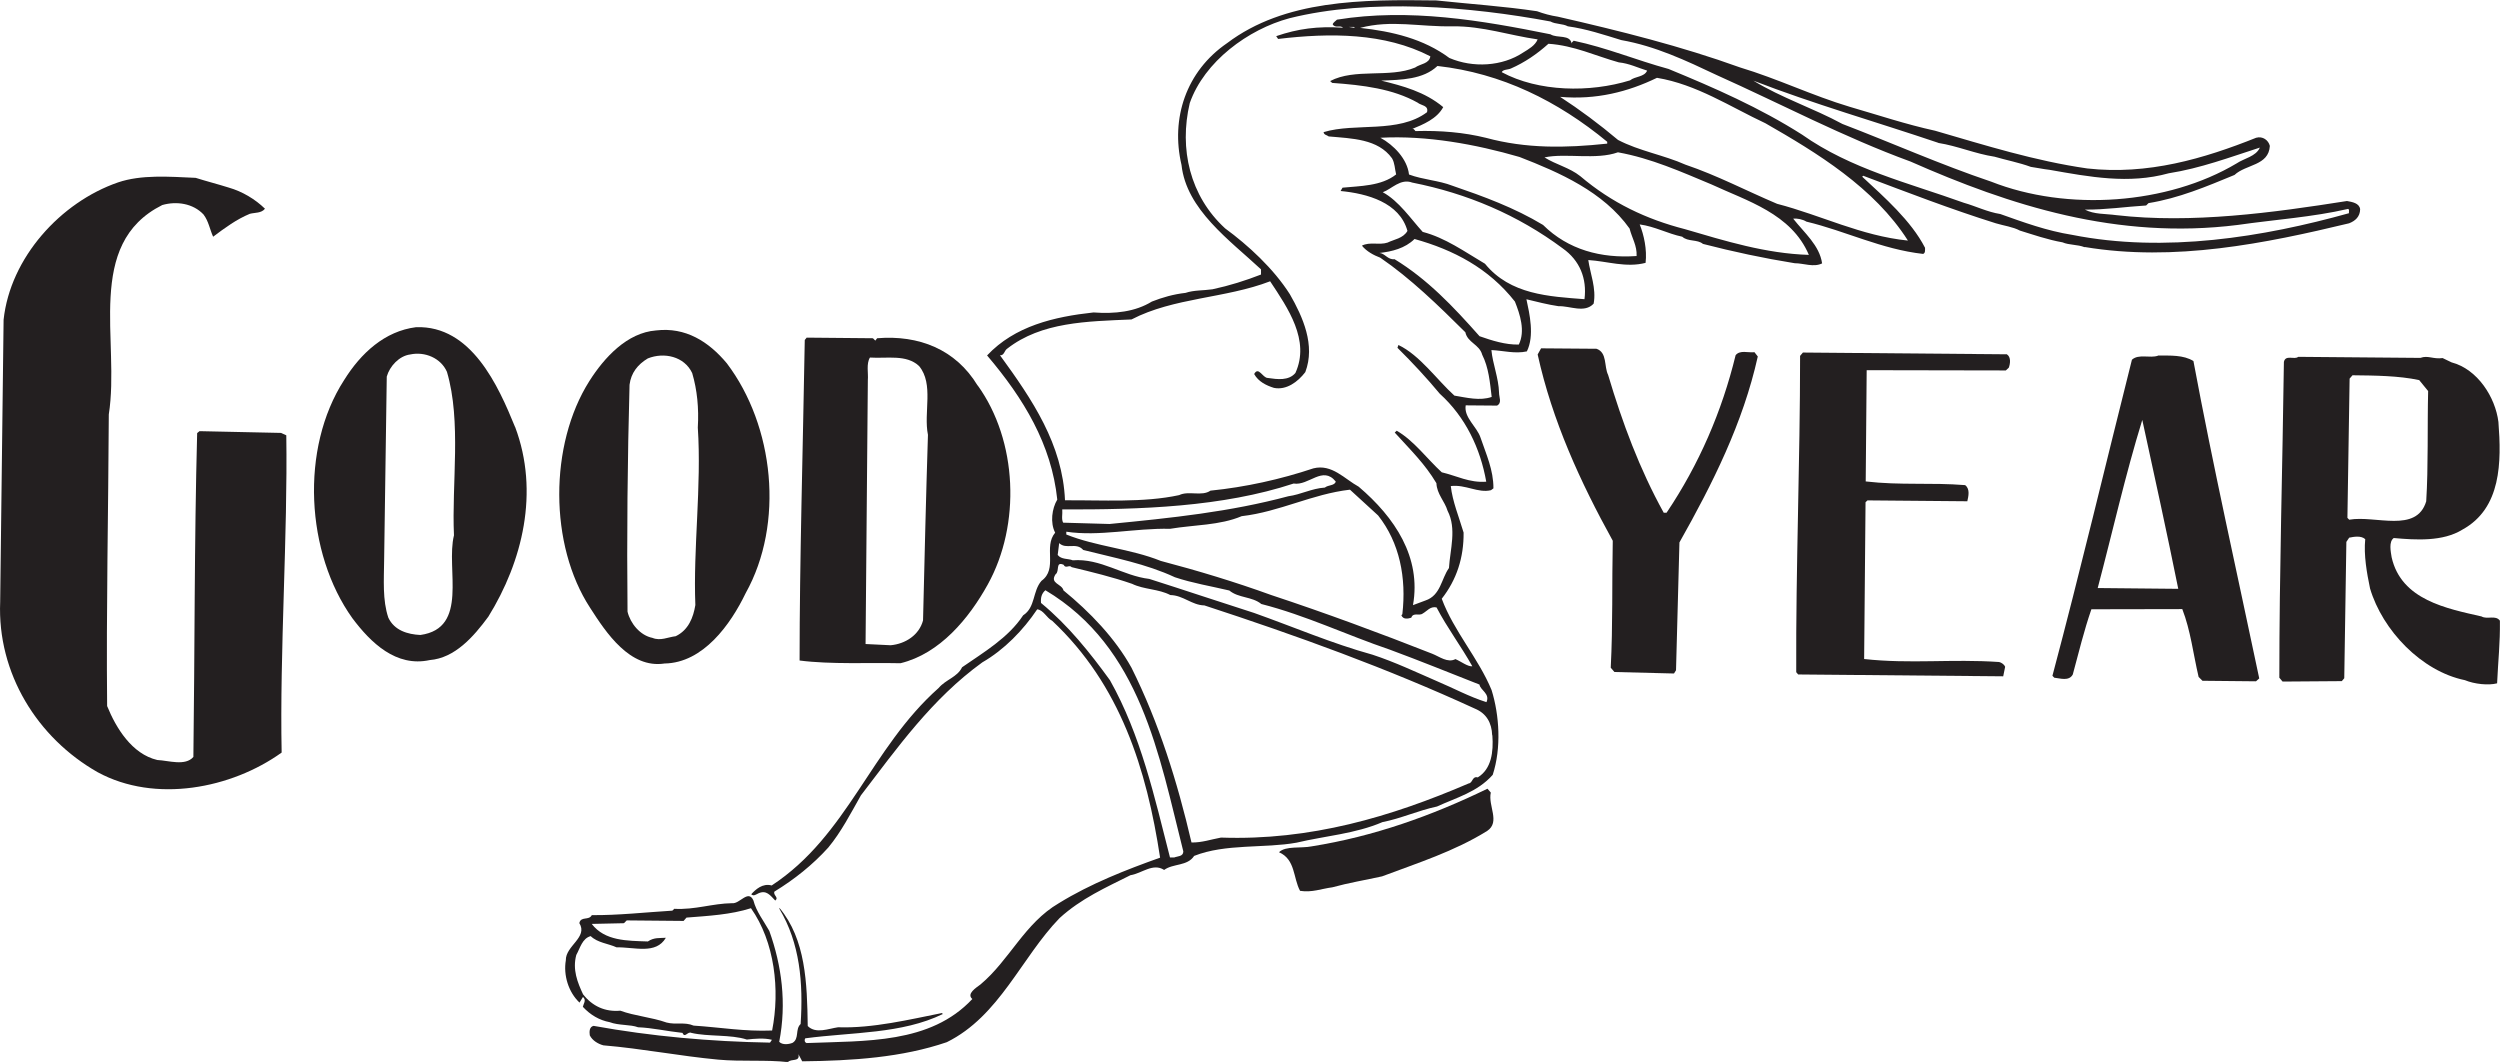
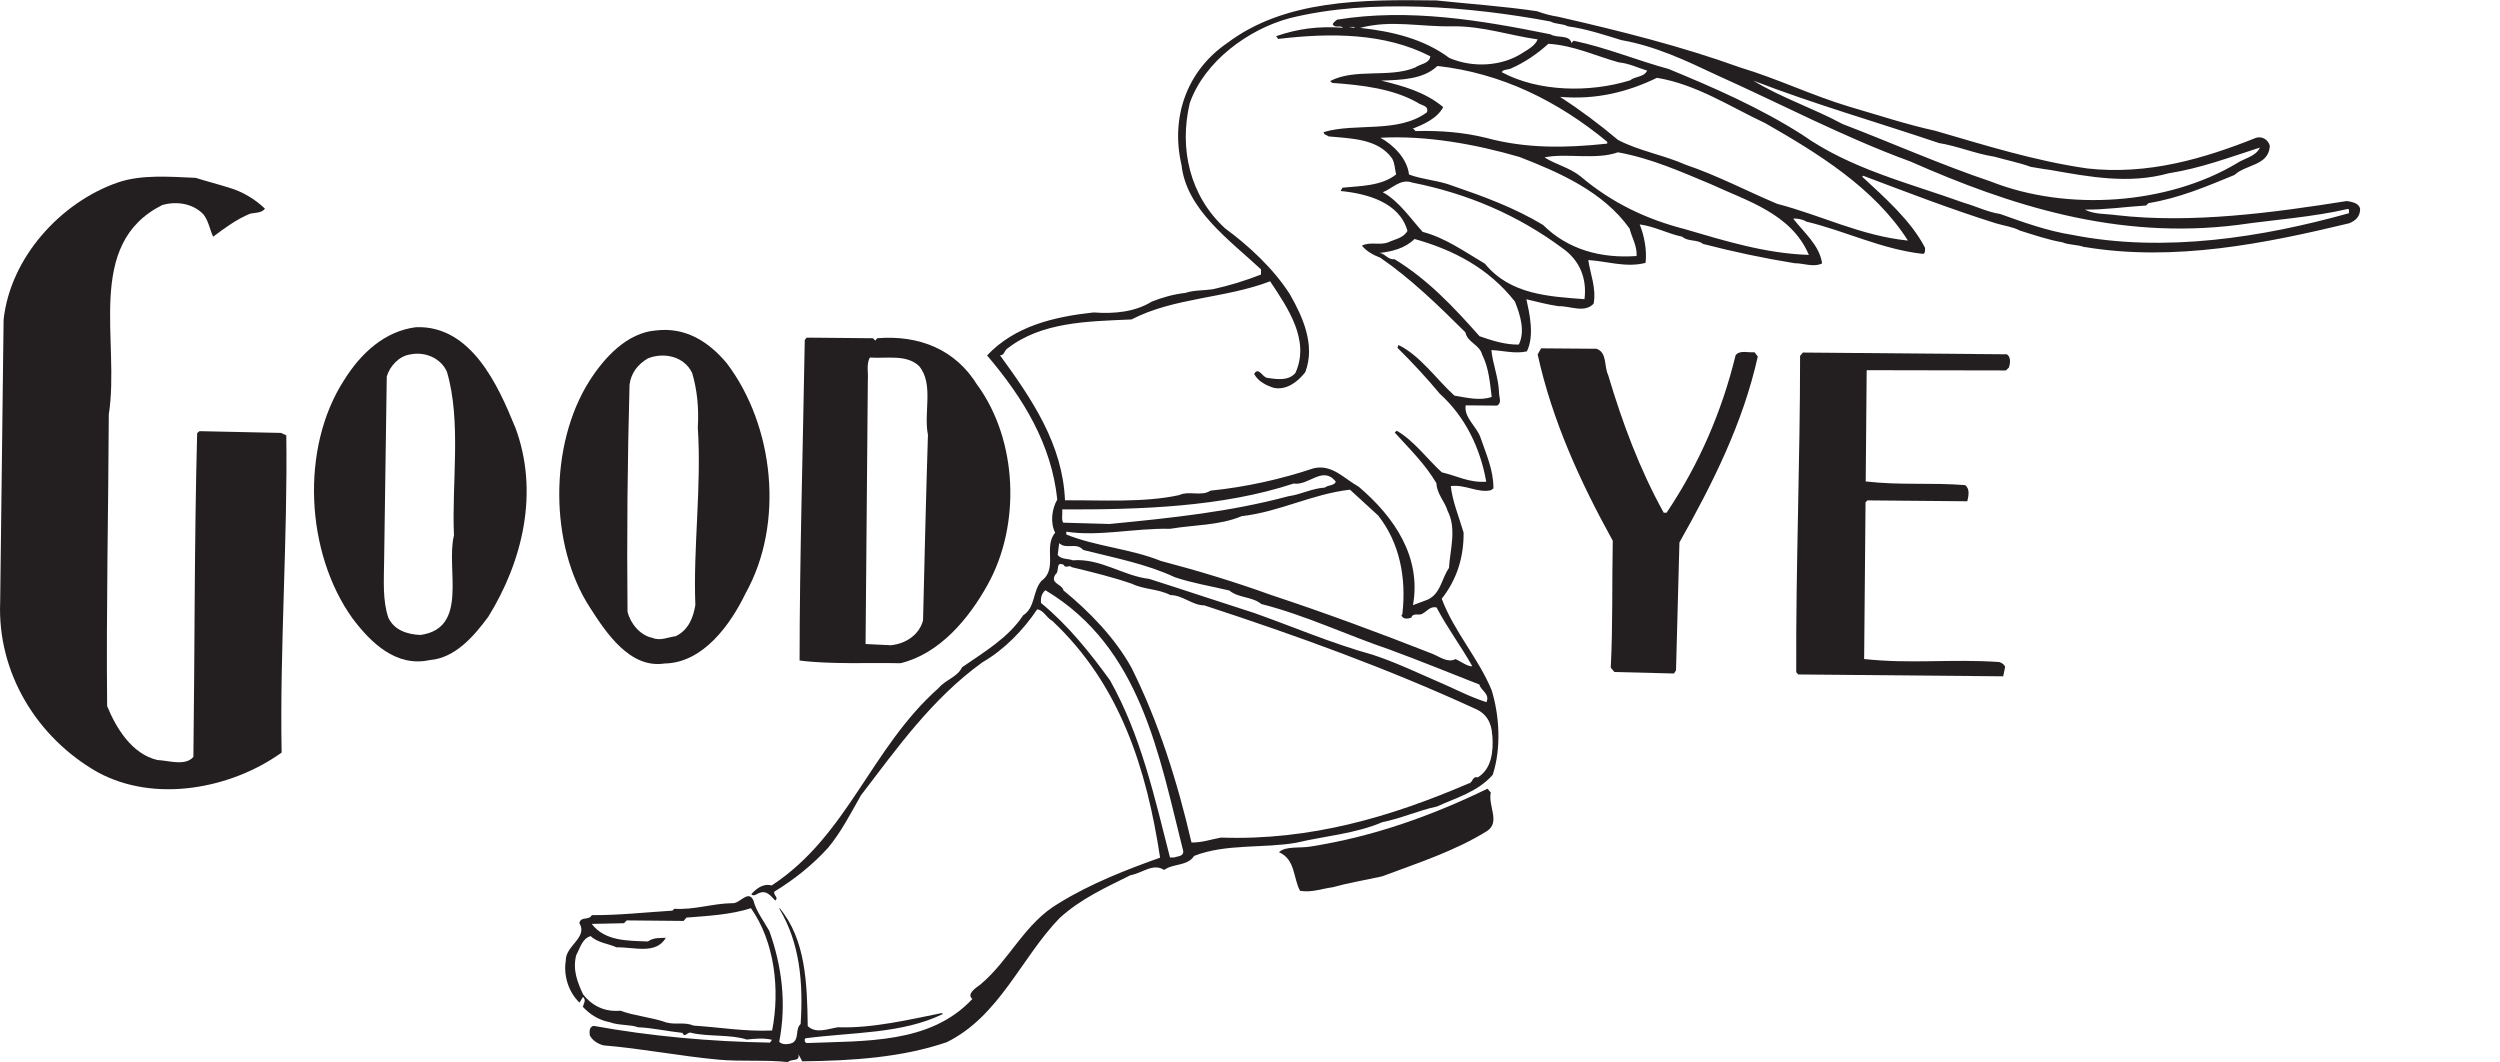
<svg xmlns="http://www.w3.org/2000/svg" id="Layer_1" data-name="Layer 1" viewBox="0 0 284.93 121.03">
  <defs>
    <style>
      .cls-1 {
        fill: #231f20;
      }
    </style>
  </defs>
  <path class="cls-1" d="M154.42,3.18l-.7-.11h.59m73.65,21.32c-1.45-.23-2.74-.88-4.14-1.28-6.3-2.27-12.86-3.83-18.44-7.77-4.83-3.07-9.99-5.33-15.21-7.48-3.67-1-7.1-2.44-10.82-3.22-.05,.11-.27,.16-.22,.37-.15-1.14-1.66-.61-2.42-1.1-7.81-1.58-16.11-3-24.33-1.67-.16,.16-.43,.32-.49,.53,.27,.49,.86,.06,1.18,.39-2.91-.19-5.13,.11-7.62,.96l.22,.32c5.94-.71,12.14-.71,17.35,1.98-.12,.86-1.15,.85-1.74,1.28-2.93,1.22-6.86,.05-9.68,1.54l.23,.21c3.5,.25,6.9,.66,9.74,2.25,.37,.33,1.29,.29,1.07,1.09-3.27,2.45-8.17,1.17-11.79,2.27,.05,.33,.37,.32,.59,.49,2.64,.24,5.61,.27,7.21,2.49,.32,.54,.31,1.19,.47,1.84-1.69,1.34-4.12,1.31-6.11,1.51l-.22,.38c3.02,.29,6.73,1.3,7.62,4.55-.5,.86-1.52,.96-2.27,1.33-.92,.31-2.05-.12-2.92,.35,.53,.65,1.34,1.09,2.09,1.37,3.44,2.35,6.64,5.46,9.7,8.5,.25,1.19,1.6,1.37,1.92,2.56,.74,1.47,.88,3.14,1.08,4.81-1.35,.47-2.85,.08-4.25-.15-1.99-1.8-3.95-4.62-6.38-5.77l-.11,.32c1.71,1.69,3.37,3.48,4.82,5.23,2.94,2.66,4.63,6.24,5.3,10.03-1.9,.15-3.4-.68-5.07-1.07-1.66-1.52-3.2-3.64-5.14-4.74l-.22,.21c1.82,2.01,3.42,3.54,4.75,5.77,.05,1.24,.95,2.06,1.27,3.14,1.06,2.05,.29,4.42,.16,6.53-.88,1.23-.94,3.12-2.68,3.7l-1.42,.53c.97-5.45-2.07-10-6.19-13.5-1.61-.88-3.05-2.62-5.16-2.09-3.74,1.25-7.74,2.14-11.73,2.54-.98,.69-2.48-.02-3.57,.51-4.05,.88-8.76,.56-13.01,.59-.27-6.37-3.73-11.48-7.41-16.53,.49,.05,.49-.54,.82-.75,3.91-3.05,9.09-3.11,14.17-3.33,4.83-2.51,10.71-2.39,15.8-4.35,2.02,3.05,4.58,6.73,2.88,10.45-.76,.9-2.05,.73-3.14,.57-.6,0-1.06-1.37-1.56-.45,.48,.87,1.39,1.31,2.26,1.58,1.4,.28,2.71-.67,3.57-1.8,1.16-3.06-.27-6.27-1.76-8.87-1.86-2.93-4.76-5.59-7.38-7.51-4.02-3.69-5.26-9.06-4.03-14.28,1.66-4.74,6.66-8.41,11.36-9.67,9.2-2.3,20.64-1.33,29.75,.37,.59,.33,1.4,.23,1.98,.55,2.11,.29,4.1,.96,6.09,1.57,3.88,.68,7.37,2.33,10.86,3.98,7.36,3.3,14.51,7.09,22.1,9.86,11.35,5.01,23.56,8.95,37.29,7.23,4.22-.61,8.54-.89,12.59-1.83,.2,.11,.05,.32,.1,.49-9.74,2.72-20.98,4.56-31.54,2.47-2.91-.46-5.6-1.45-8.24-2.39m-10.49,3.04c-5.34-.54-9.9-2.89-14.91-4.19-3.5-1.48-6.83-3.24-10.44-4.46-2.47-1.1-5.28-1.56-7.69-2.82-2.14-1.8-4.34-3.44-6.6-4.91,4.11,.36,7.74-.57,11.04-2.17,4.52,.75,8.34,3.3,12.36,5.18,5.85,3.35,12.41,7.34,16.24,13.37m-11.3,1.63c-4.91-.15-9.53-1.59-14.11-2.93-4.37-1.12-8.34-2.99-11.93-6.04-1.23-.98-2.79-1.32-4.08-2.14,2.43-.52,5.88,.32,8.37-.58,3.78,.68,7.21,2.22,10.66,3.66,4.03,1.88,9.1,3.32,11.1,8.03m-29.68-24.06c2.91,.19,5.39,1.39,8.02,2.12,1.19,.12,2.15,.61,3.23,.94-.33,.75-1.36,.63-1.95,1.11-4.6,1.42-10.43,1.32-14.62-.93,.11-.32,.71-.27,1.04-.42,1.57-.69,2.98-1.65,4.29-2.83m-2.88,1c-2.39,1.6-5.74,1.78-8.42,.63-2.95-2.19-6.51-3.03-10.17-3.43,3.57-.95,6.74-.1,10.58-.18,3.4-.03,6.41,1.03,9.65,1.49-.28,.7-1.04,1.12-1.64,1.49m-16.22,3.21c2.32-.09,4.81-.12,6.44-1.67,7.33,.82,13.72,4,19.35,8.64v.21c-4.76,.51-9.24,.58-13.81-.66-2.53-.62-5.17-.85-8.05-.77-.1-.12-.2-.33-.42-.22,1.3-.53,2.87-1.17,3.59-2.51-2.09-1.75-4.62-2.42-7.1-3.03m18.48,16.46c-3.27-1.97-6.77-3.25-10.33-4.47-1.57-.61-3.34-.68-4.95-1.28-.2-1.79-1.76-3.37-3.26-4.19,5.29-.28,10.85,.74,15.85,2.19,4.57,1.77,9.57,3.97,12.55,8.16,.27,1.08,.86,1.95,.8,3.13-4.06,.29-7.81-.72-10.66-3.54m4.73,8.46c-4.04-.31-8.47-.51-11.35-4.04-2.32-1.37-4.52-2.96-7.1-3.63-1.34-1.47-2.72-3.53-4.55-4.52,1.03-.37,2.01-1.6,3.36-1.1,6.25,1.24,12,3.67,17.15,7.5,1.93,1.36,2.78,3.42,2.48,5.79m-7.49,5.17c-1.51,.04-3.07-.46-4.47-.95-3.05-3.44-5.93-6.48-9.69-8.78-.76,.1-1.08-.66-1.72-.71,1.4-.15,2.92-.52,4-1.59,4.42,1.23,8.45,3.32,11.44,7.13,.58,1.46,1.21,3.35,.44,4.91m-5.29,36.66c-.54,.05-1.28-.55-1.93-.82-.87,.47-1.83-.29-2.64-.61-6.02-2.37-12.15-4.64-18.35-6.69-4.14-1.5-8.34-2.77-12.59-3.89-3.45-1.39-7.33-1.63-10.77-3.01v-.32c3.77,.57,7.78-.42,11.83-.33,2.75-.46,5.66-.38,8.16-1.44,4.33-.5,8.01-2.52,12.34-3.02l3.21,2.94c2.45,3.1,3.24,7.1,2.76,11.26l-.11,.11c.21,.54,.81,.38,1.13,.28,.22-.65,.92-.16,1.31-.48,.48-.26,.86-.85,1.57-.69,1.22,2.34,2.82,4.45,4.09,6.73m-46.74-17.9c8.9,.03,18.24-.27,26.36-2.95,1.73,.28,3.31-2.08,4.8-.23-.11,.49-.86,.37-1.24,.69-1.51,.1-2.71,.79-4.17,.99-6.65,1.78-13.29,2.47-20.37,3.16l-5.29-.15c-.22-.43-.05-.97-.1-1.51m48.33,21.96c-1.94-.61-3.76-1.6-5.59-2.37-2.42-1.05-4.84-2.2-7.37-3.03-4.63-1.28-8.99-3.16-13.5-4.76-3.98-1.27-7.96-2.61-11.95-3.88-3.01-.35-5.53-2.37-8.72-2.12-.54-.22-1.3-.07-1.72-.61l.17-1.35c.8,.77,1.94-.14,2.74,.78,3.56,.9,7.17,1.58,10.45,3.11,1.99,.67,4.09,1.01,6.2,1.51,1.07,.88,2.58,.67,3.65,1.54,5.06,1.29,9.74,3.54,14.64,5.2,3.44,1.27,6.83,2.65,10.22,3.98,.1,.65,1.23,1.03,.8,2m.67,3.79c.14,1.88-.1,3.83-1.66,4.79-.66-.17-.56,.64-1.04,.69-8.84,3.8-18.04,6.53-28.23,6.17-1.14,.21-2.17,.58-3.36,.56-1.61-6.92-3.71-13.64-6.84-19.92-1.86-3.36-4.75-6.36-7.75-8.81-.17-.76-1.61-.77-.9-1.84,.49-.33-.05-1.51,.92-1.08,.22,.49,.65-.05,.91,.27,2.32,.56,4.64,1.12,6.89,1.9,1.35,.66,3.01,.57,4.36,1.28,1.45,.02,2.47,1.16,3.88,1.18,10.5,3.43,20.88,7.19,30.82,11.76,1.34,.55,1.93,1.64,1.98,3.04m-36.23,13.93h-.49c-1.77-6.93-3.33-13.96-6.84-20.2-2.24-3.09-4.75-6.25-7.86-8.81-.05-.59,.06-1.07,.5-1.45,10.91,6.52,12.95,18.84,15.72,29.77-.01,.6-.66,.53-1.04,.69M220.91,16.29c2.21,.35,4.19,1.23,6.41,1.57,1.34,.39,2.8,.67,4.14,1.16,.87,.12,1.29,.24,2.16,.34,4.53,.8,9,1.65,13.55,.39,3.63-.57,6.98-1.83,10.39-2.93-.44,1.02-1.79,1.22-2.66,1.81-7.86,4.68-19.27,5.5-27.97,2.07-5.76-1.94-11.3-4.41-16.94-6.57-3.34-1.81-6.94-2.97-10.16-4.94,6.88,2.66,14.04,4.71,21.09,7.09M88,117.45c-3.13,.13-5.99-.37-8.95-.56-1.03-.44-2-.07-3.08-.35-1.72-.61-3.61-.74-5.27-1.35-1.73,.16-3.19-.51-4.25-1.87-.63-1.35-1.22-2.81-.77-4.48,.43-.76,.67-1.89,1.64-2.15,.8,.77,1.99,.84,2.95,1.28,2.06-.04,4.48,.85,5.62-1.09-.7,.05-1.35-.06-2.05,.42-2.38-.08-4.91-.05-6.4-2l3.67-.08,.32-.32,6.48,.06,.33-.38c2.54-.2,5.02-.33,7.35-1.07,2.71,3.85,3.32,9.31,2.41,13.94M237.59,28.15c10.24,1.71,20.62-.41,30.14-2.7,.7-.27,1.25-.75,1.26-1.61-.1-.7-.91-.82-1.5-.93-8.44,1.33-17.67,2.6-26.3,1.61-1.25-.17-2.54-.08-3.57-.63,2.38,.02,4.66-.33,6.98-.47l.27-.27c3.46-.56,6.6-1.89,9.8-3.21,1.31-1.23,3.9-1.04,4.03-3.31-.16-.65-.81-1.14-1.56-.93-5.95,2.38-12.34,4.27-19.24,3.5-5.99-.86-11.63-2.64-17.35-4.3-3.34-.73-6.46-1.78-9.74-2.73-4.25-1.27-8.22-3.2-12.48-4.48-6.73-2.43-13.67-4.16-20.78-5.79-.81-.12-1.61-.34-2.37-.62-3.78-.57-7.66-.82-11.48-1.23-8.42-.12-17.27-.1-23.85,4.87-4.67,3.2-6.44,8.57-5.19,13.88,.55,5.08,5.49,8.57,9.06,11.9v.59c-1.74,.68-3.57,1.26-5.53,1.68-1.02,.15-2.15,.09-3.07,.41-1.36,.15-2.65,.52-3.84,.99-1.9,1.17-4.22,1.42-6.65,1.24-4.49,.49-8.97,1.54-12.13,4.9,4.17,4.9,7.35,10.16,8,16.43-.61,1.01-.83,2.64-.24,3.77-1.37,1.61,.34,4.11-1.56,5.49-1.03,1.18-.67,3.02-2.09,3.93-1.69,2.57-4.51,4.22-6.96,5.92-.54,1.13-1.85,1.39-2.67,2.36-7.77,6.9-10.34,16.81-19.03,22.51-1.03-.29-1.84,.46-2.33,1,.27,.27,.59,0,.81-.1,.92-.42,1.35,.22,1.93,.82,.44-.37-.26-.59-.1-1.02,2.27-1.39,4.35-3.04,6.14-5.02,1.47-1.77,2.57-3.92,3.72-5.95,4.15-5.42,8.09-11,13.84-15.16,2.49-1.43,4.67-3.68,6.25-6.04,.71,.06,1.08,.98,1.72,1.31,7.77,7.3,10.76,16.93,12.29,26.99-3.84,1.37-7.91,2.95-11.54,5.19-3.91,2.28-5.62,6.49-8.93,9.26-.49,.37-1.63,1.07-.93,1.66-4.8,5.14-12.19,4.75-18.89,5.02-.26-.1-.26-.38-.15-.54,5.35-.71,11.01-.49,15.68-2.77l-.11-.11c-3.62,.72-7.9,1.76-11.83,1.62-1.08,.15-2.54,.79-3.46-.14-.07-4.91-.23-9.88-3.23-13.47v.11c2.34,3.91,2.73,8.44,2.42,13.13-.65,.59-.12,1.68-.93,2.15-.44,.17-1.14,.26-1.51-.12,.86-4.42,.29-8.68-1.13-12.64-.64-1.14-1.49-2.22-1.81-3.47-.58-1.3-1.57,.42-2.42,.31-2.27,.03-4.22,.77-6.6,.64l-.22,.21c-3.08,.19-6.21,.54-9.18,.51-.33,.65-1.25,.09-1.42,.91,1.01,1.63-1.58,2.58-1.54,4.24-.29,1.68,.29,3.62,1.56,4.82l.39-.64,.1,.1c.26,.33-.05,.7-.11,1.02,.85,.92,1.88,1.53,3.06,1.75,1.02,.39,2.37,.25,3.23,.58,1.61,.06,3.34,.46,5.07,.64,.26,.65,.59-.21,1.01,0,1.89,.45,4.49,.16,6.32,.76,.87-.1,2-.2,2.86,.03l-.22,.32c-6.8-.12-13.48-.71-20.11-1.91-.48,.11-.49,.65-.43,1.08,.3,.6,.95,.98,1.55,1.14,4.42,.37,8.68,1.22,13.1,1.63,2.59,.24,5.51,0,7.93,.28,.39-.43,1.4,.02,1.2-.9l.43,.81c5.77-.06,11.39-.44,16.48-2.18,6.01-2.97,8.49-9.64,12.85-14.14,2.45-2.24,5.33-3.51,8.08-4.89,1.3-.2,2.56-1.43,3.84-.6,1.04-.76,2.65-.41,3.42-1.6,3.58-1.42,7.99-.84,11.68-1.51,3.24-.77,6.7-1.01,9.78-2.34,2.1-.41,4.07-1.32,6.22-1.78,2.16-1,4.6-1.63,6.35-3.61,1-3.07,.76-6.8-.13-9.66-1.49-3.62-4.32-6.73-5.68-10.41,1.69-2.15,2.52-4.68,2.49-7.54-.53-1.78-1.27-3.57-1.46-5.3,1.67-.21,3.12,.83,4.58,.47l.28-.21c.01-2.1-.83-3.89-1.47-5.78-.41-1.25-1.92-2.29-1.69-3.68l3.57,.03c.6-.32,.22-.98,.23-1.46-.05-1.72-.73-3.3-.87-4.87,1.34,.06,2.69,.45,4.04,.15,.88-1.77,.31-4.27-.05-5.94,1.17,.28,2.42,.61,3.66,.79,1.3-.05,2.96,.83,4-.29,.33-1.73-.4-3.46-.61-4.97,2.15,.13,4.31,.9,6.53,.32,.18-1.51-.19-3.19-.67-4.38,1.73,.23,3.17,1.05,4.85,1.4,.64,.59,1.72,.28,2.36,.82,3.45,.89,6.9,1.63,10.45,2.2,1.03,0,2.16,.5,3.13,.02-.3-2.06-2.02-3.47-3.3-5.1,.43-.05,1.08,.07,1.51,.34,4.47,1.07,8.56,3.15,13.3,3.68,.27-.1,.22-.43,.22-.7-1.59-3.09-4.64-5.76-7.16-8.1l.11-.11c5.01,1.89,10.01,3.82,15.12,5.42,.92,.28,1.94,.4,2.74,.83,1.46,.45,3.19,1.05,4.86,1.34,.75,.33,1.72,.23,2.53,.56" />
  <path class="cls-1" d="M32.62,49.61l-.59-.27-9.29-.2-.27,.22c-.33,12.42-.27,25.04-.43,36.91-.93,1.07-2.81,.41-4.11,.35-2.9-.68-4.71-3.66-5.72-6.15-.11-11.17,.14-22.02,.19-33.24,1.31-8.35-2.8-19.4,6.09-23.86,1.63-.47,3.51-.19,4.7,1.07,.58,.75,.73,1.73,1.1,2.54,1.36-1.02,2.66-1.98,4.18-2.61,.6-.16,1.3-.05,1.73-.58-1.12-1.09-2.57-1.96-4.13-2.41-1.24-.39-2.53-.72-3.77-1.11-3.07-.14-6.2-.38-8.85,.52C6.91,23.05,1.17,29.36,.41,36.44L.02,68.59c-.34,8.15,4.24,15.52,11.11,19.42,6.56,3.57,15.26,1.86,20.97-2.24-.23-11.5,.7-24.82,.53-36.16" />
  <path class="cls-1" d="M105.2,70.71c-.44,1.67-2.02,2.68-3.69,2.83l-2.86-.14,.26-30.11c.07-.71-.2-1.84,.24-2.54,1.93,.13,4.16-.39,5.6,.97,1.71,2.06,.49,5.3,1.01,7.84-.22,6.9-.39,14.08-.56,21.15m6.22-26.77c-2.5-4.13-6.7-5.78-11.45-5.39l-.21,.27-.27-.27-7.55-.07-.22,.27c-.21,12.3-.59,25.31-.59,36.53,3.56,.46,7.99,.23,11.5,.31,4.49-1.09,7.81-5.11,9.95-8.98,3.78-6.82,3.39-16.38-1.15-22.68" />
  <path class="cls-1" d="M197.81,40.49c-1.56,6.4-4.16,12.43-7.87,17.95h-.32c-2.76-4.99-4.71-10.24-6.34-15.71-.48-.97-.08-2.54-1.32-2.98l-6.32-.05-.39,.7c1.67,7.57,4.85,14.51,8.56,21.23-.1,4.96,.02,9.55-.23,14.47l.42,.49,6.79,.17,.23-.37,.39-14.57c3.79-6.72,7.24-13.59,8.93-21.19l-.38-.49c-.7,.09-1.67-.29-2.16,.36" />
-   <path class="cls-1" d="M267.75,59.24l-.21-.22,.25-15.87,.33-.38c2.59,.03,5.24,.05,7.6,.55l1.02,1.25c-.1,4.05,.03,8.59-.22,12.57-1.11,3.67-5.78,1.57-8.76,2.09m17.17,11.53c-.48-.71-1.46-.12-2.1-.5-3.93-.9-9.15-1.86-10.25-6.74-.1-.64-.35-1.78,.24-2.2,2.53,.23,5.61,.42,7.83-.96,4.45-2.44,4.45-7.73,4.1-12.27-.35-2.81-2.37-6.01-5.34-6.79l-1.02-.49c-1.08,.15-1.67-.34-2.53-.02l-13.93-.12c-.42,.37-1.45-.29-1.63,.58-.15,11.82-.52,23.75-.52,35.99l.37,.44,6.75-.05,.28-.33,.24-15.54,.32-.48c.54-.11,1.36-.26,1.83,.17-.18,1.83,.18,3.84,.55,5.62,1.41,4.76,5.86,9.44,10.81,10.45,1.08,.45,2.69,.62,3.67,.36,.12-2.64,.35-4.53,.32-7.12" />
  <path class="cls-1" d="M228.74,40.38l-23.26-.2-.32,.38c0,12.08-.49,23.96-.44,36.05l.22,.26,23.37,.21,.22-1.08c-.1-.27-.42-.49-.69-.55-5.4-.37-10.09,.24-15.38-.34l.16-17.87,.22-.21,11.38,.1c.12-.54,.34-1.4-.25-1.84-3.83-.31-7.4,.04-11.33-.42l.11-12.68,15.86,.03,.34-.32c.16-.43,.27-1.19-.21-1.51" />
-   <path class="cls-1" d="M239.08,67.02c1.68-6.35,3.14-12.87,5.08-19.16,1.4,6.43,2.8,12.81,4.1,19.25m-2.31-26.57c-.92,.32-2.2-.24-2.97,.46-3.02,12-5.88,24.07-9.06,36.02l.21,.22c.64,.06,1.68,.44,2.11-.37,.67-2.47,1.28-5.01,2.12-7.43l10.36-.02c.95,2.44,1.25,5.14,1.86,7.73l.44,.44,6.1,.06,.37-.33c-2.53-12.05-5.24-24.06-7.5-36.17-1.13-.71-2.63-.62-4.05-.63" />
  <path class="cls-1" d="M51.74,61.01c-.95,3.83,1.74,10.59-3.83,11.36-1.45-.07-2.96-.51-3.65-1.97-.68-2.01-.5-4.33-.48-6.54l.3-20.94c.33-1.18,1.42-2.36,2.67-2.52,1.68-.36,3.5,.41,4.19,1.98,1.67,5.68,.53,12.74,.8,18.63m6.96-12.35c-1.9-4.66-4.97-11.59-11.28-11.37-3.57,.45-6.29,2.96-8.2,6.03-5.03,7.78-4.38,19.71,.95,27.15,2.08,2.77,4.97,5.6,8.81,4.76,2.86-.23,4.99-2.65,6.68-4.95,3.89-6.28,5.84-14.2,3.05-21.62" />
  <path class="cls-1" d="M79.25,68.96c-.23,1.41-.78,2.85-2.24,3.55-.87,.1-1.74,.57-2.65,.19-1.4-.28-2.52-1.64-2.84-2.99-.09-8.43,0-17.49,.23-25.86,.17-1.35,.93-2.31,2.08-3,1.85-.74,4.16-.24,5.06,1.67,.57,1.94,.77,3.99,.64,6.21,.44,6.7-.54,13.75-.28,20.23m3.59-27.55c-2.08-2.49-4.71-4.15-8.07-3.75-3.3,.25-5.9,3.09-7.6,5.77-4.59,7.25-4.59,18.69,.09,25.85,1.81,2.82,4.53,6.95,8.48,6.34,4.41-.07,7.53-4.46,9.24-8.01,4.44-7.95,3.25-19.08-2.14-26.2" />
  <path class="cls-1" d="M169.9,90.32l-.37-.43c-6.34,3.08-12.95,5.44-20.03,6.57-1.23,.25-2.97-.08-3.73,.67,1.89,.83,1.6,2.93,2.4,4.4,1.34,.22,2.48-.25,3.67-.4,1.89-.52,3.78-.83,5.68-1.25,4.06-1.53,8.22-2.84,11.98-5.18,1.52-1.02,.07-2.86,.41-4.37" />
</svg>